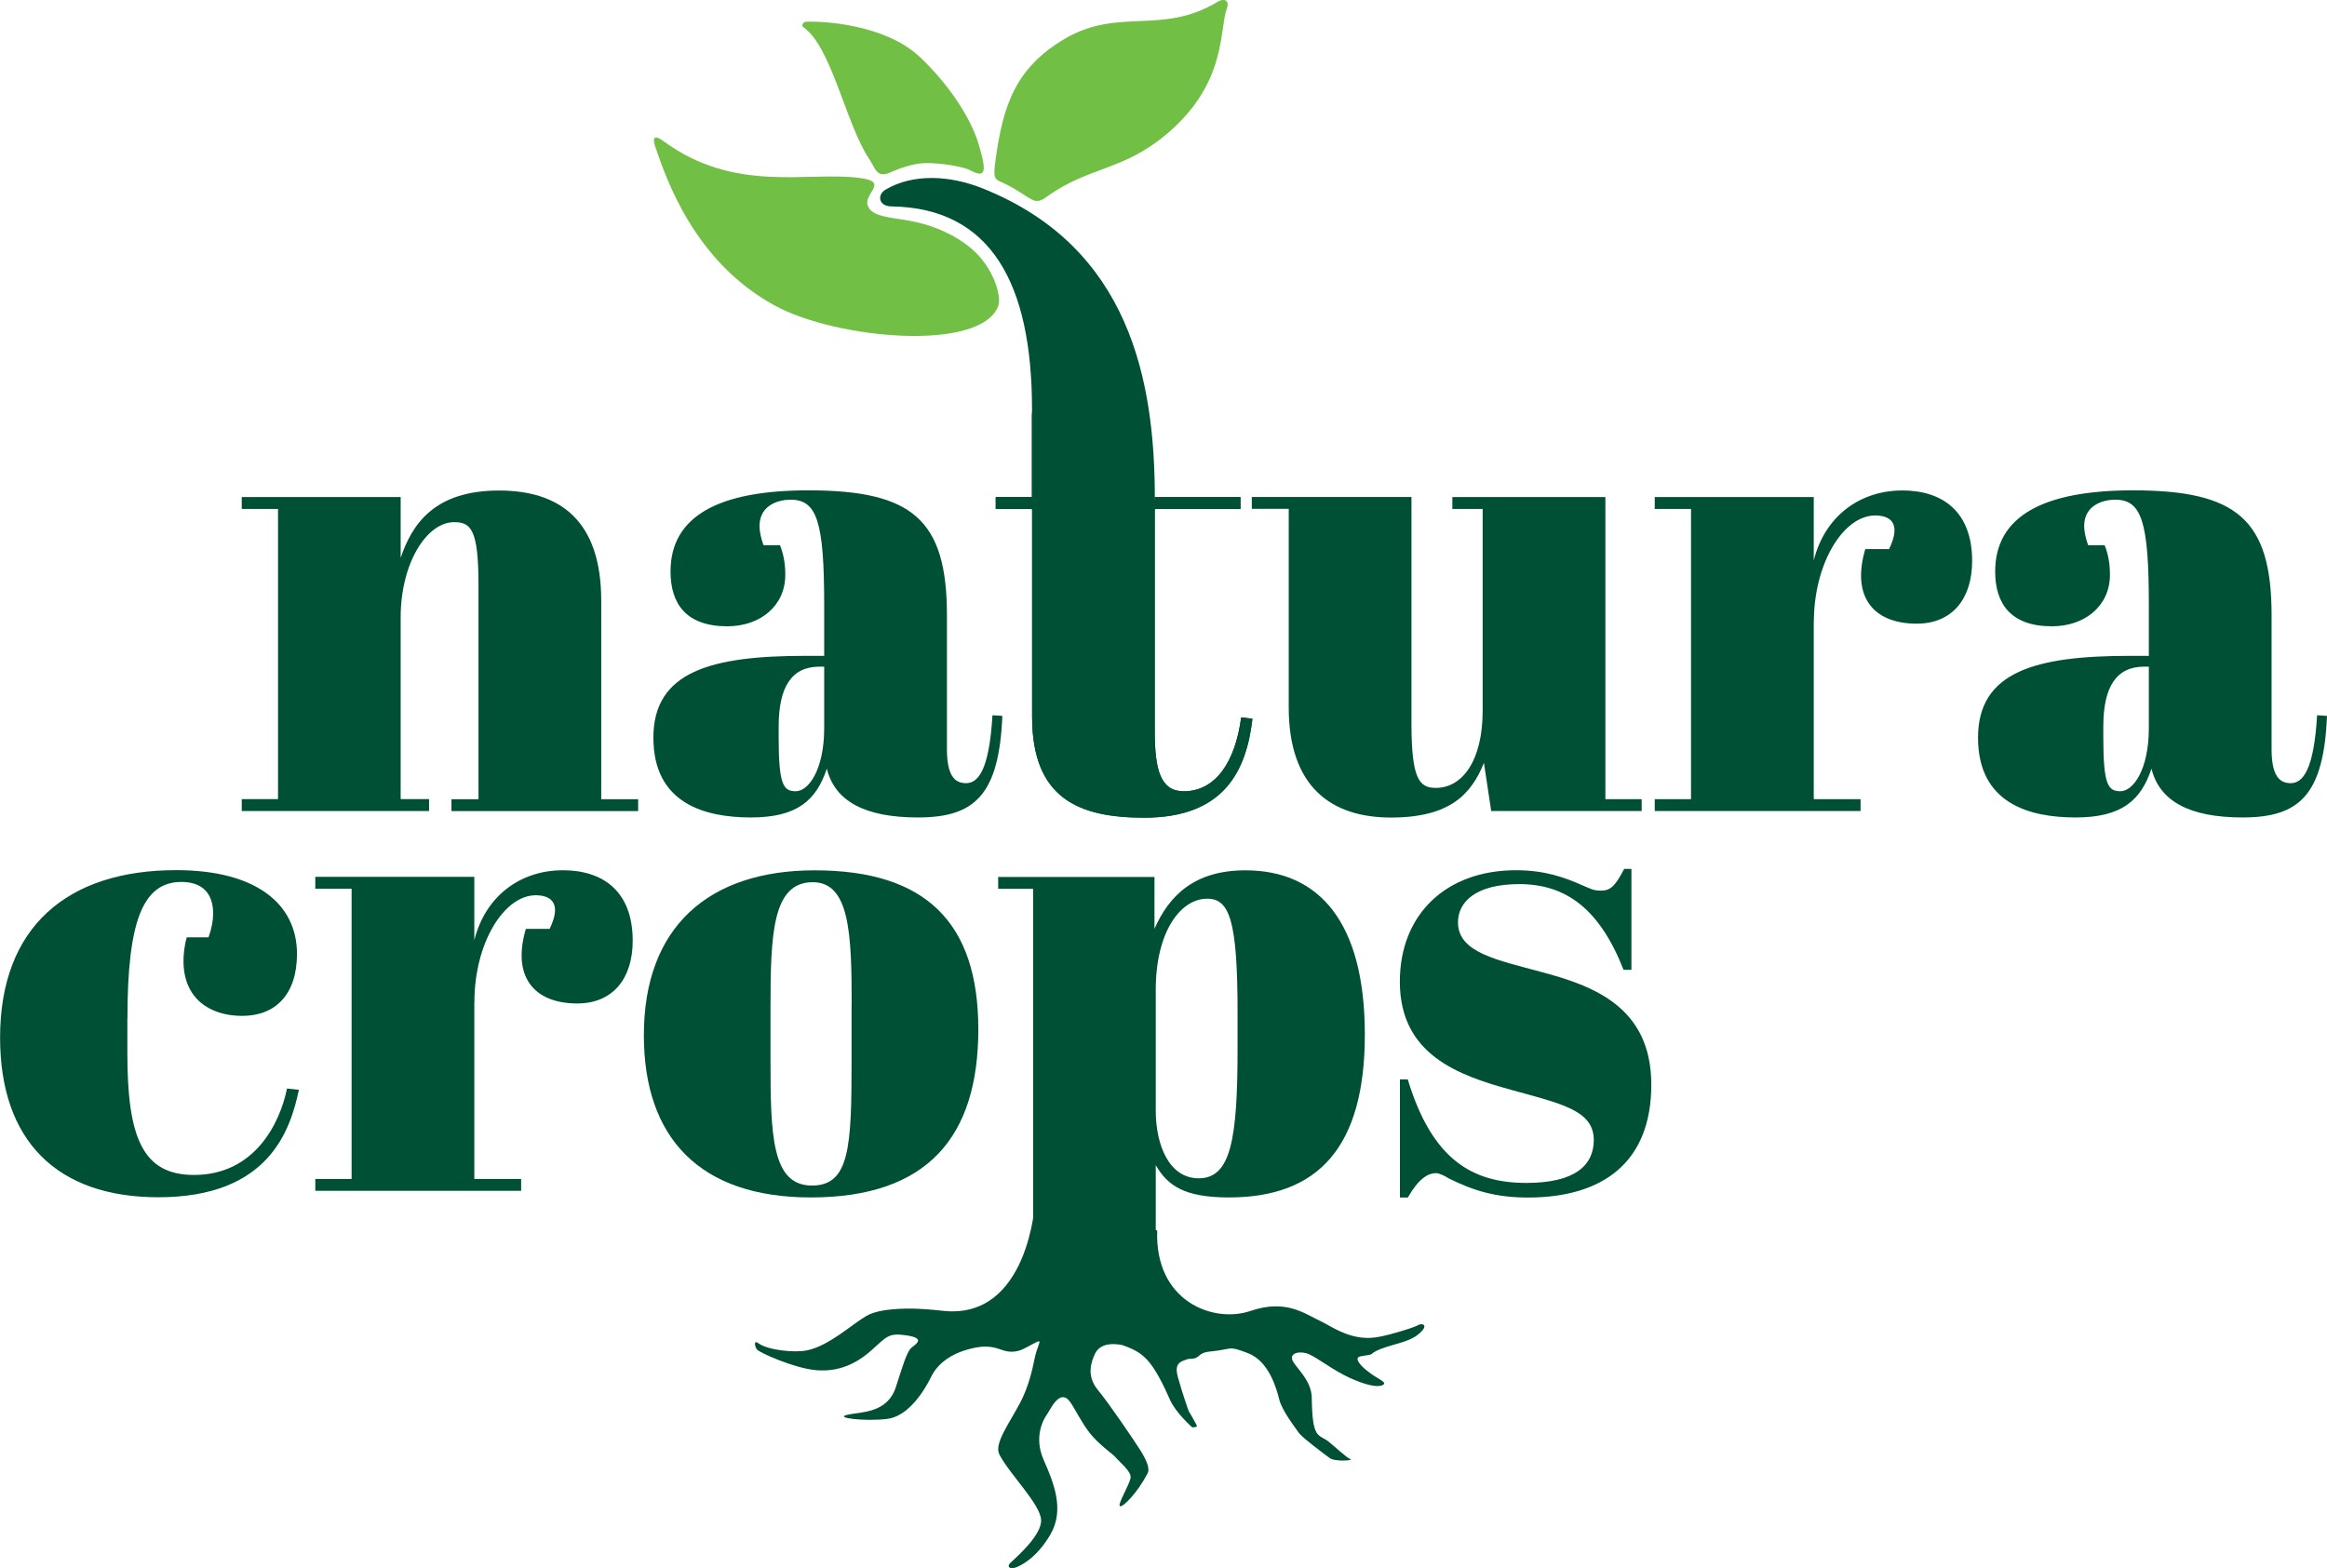
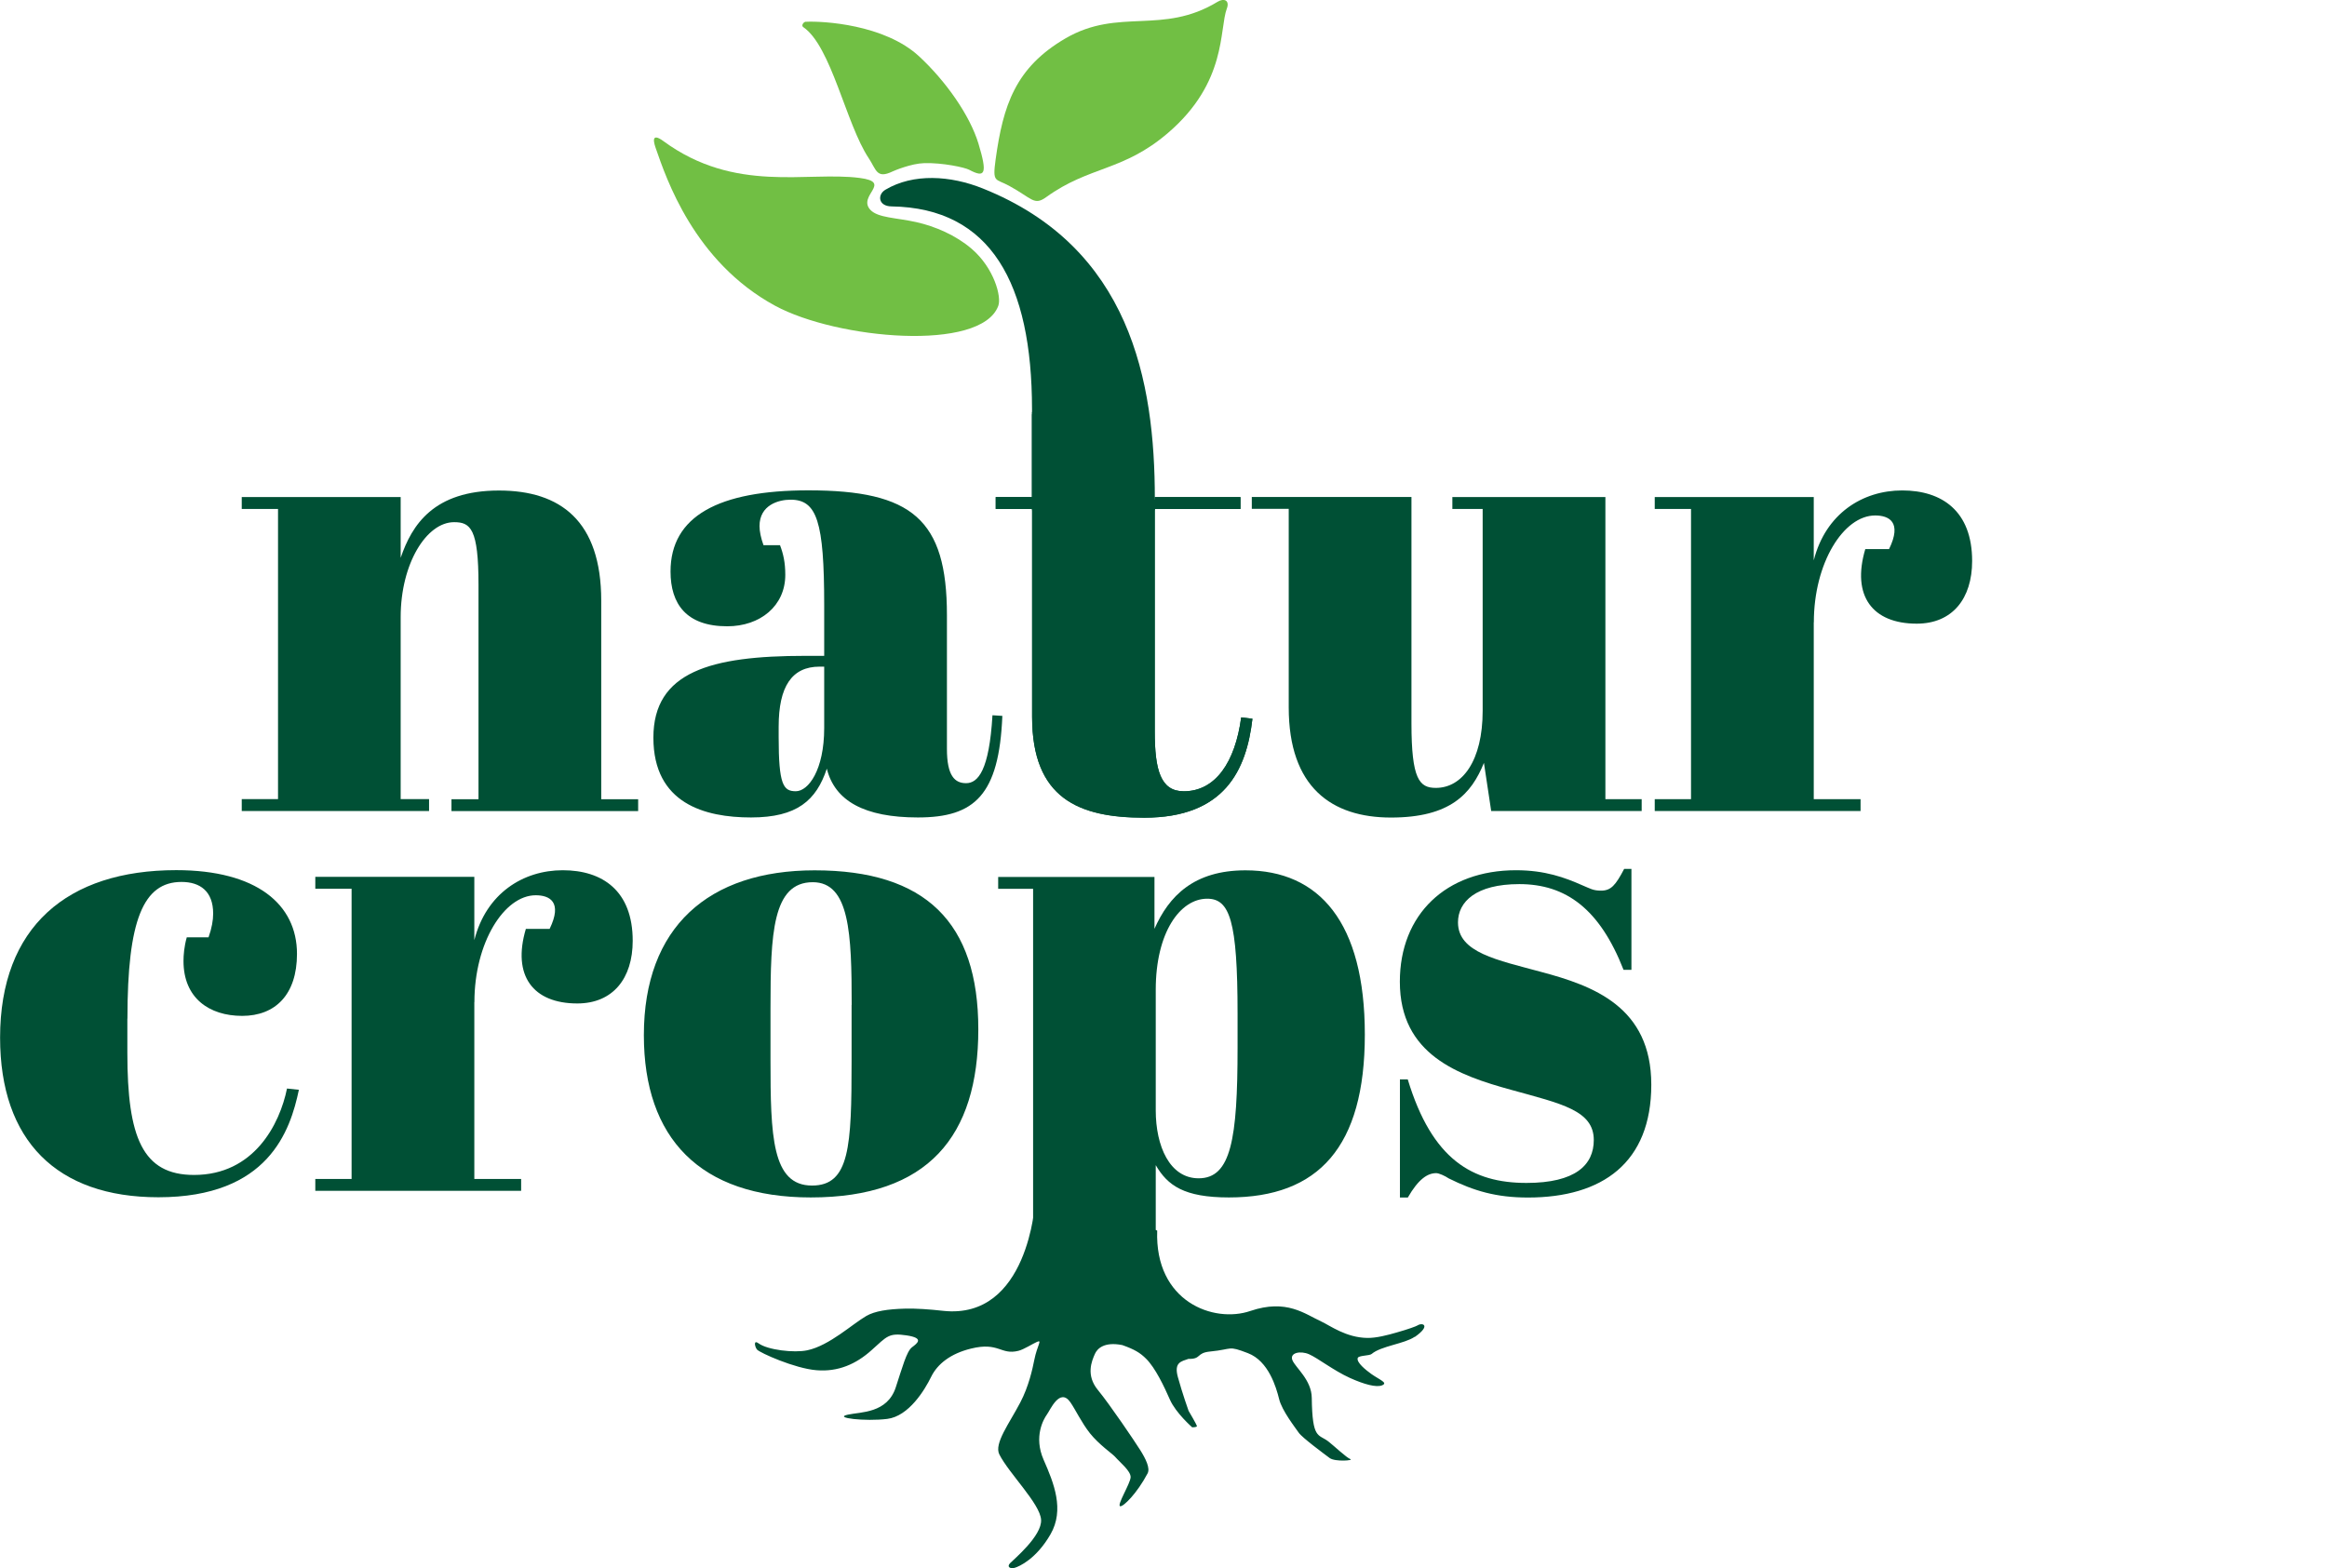
<svg xmlns="http://www.w3.org/2000/svg" id="Layer_2" data-name="Layer 2" viewBox="0 0 256.53 172.92">
  <defs>
    <style>      .cls-1 {        fill: #71bf44;      }      .cls-1, .cls-2 {        stroke-width: 0px;      }      .cls-2 {        fill: #005035;      }    </style>
  </defs>
  <g id="Layer_1-2" data-name="Layer 1">
    <g>
      <path class="cls-1" d="m72.31,16.4c-.18-.51-.65-1.91.81-.85,7.92,5.82,15.83,3.32,21.64,4.07,3.72.48-.3,1.94,1.2,3.53.84.88,2.84.85,5.04,1.34,2.09.47,4.36,1.44,6.11,2.94,2.48,2.13,3.32,5.29,2.94,6.3-1.9,5.11-17.79,3.68-24.61-.02-8.95-4.86-12.01-14.11-13.13-17.31" />
      <path class="cls-1" d="m135.25.94c.33-.89-.3-1.18-1.01-.75-6.09,3.71-10.88.62-16.76,4.03-5.57,3.24-6.9,7.43-7.72,13.35-.36,2.63-.04,2.09,1.47,2.91,2.58,1.41,2.76,2.23,4.1,1.26,4.79-3.46,8.47-2.82,13.44-7.09,6.52-5.59,5.62-11.41,6.48-13.72" />
      <path class="cls-1" d="m88.86,2.39c-.29.01-.55.43-.32.59,3.1,2.09,4.73,10.72,7.22,14.45.86,1.3.86,2.33,2.65,1.47.19-.09,2.04-.87,3.47-.91,2.02-.06,4.49.47,4.98.74,1.75.93,2.01.43,1.01-2.88-.96-3.17-3.63-6.93-6.55-9.64-3.83-3.54-10.64-3.9-12.46-3.81" />
      <path class="cls-2" d="m44.17,54.82v6.69c1.24-3.64,3.64-7.42,10.84-7.42,6.76,0,11.27,3.34,11.27,12.15v21.89h4.07v1.31h-20.58v-1.31h2.98v-23.64c0-6.18-.87-6.91-2.69-6.91-3.05,0-5.89,4.58-5.89,10.47v20.07h3.13v1.31h-20.65v-1.31h4v-32h-4v-1.31h17.53Z" />
      <path class="cls-2" d="m90.86,72.34v-5.6c0-9.24-.8-11.64-3.71-11.64-1.31,0-3.42.58-3.42,2.91,0,.58.15,1.31.44,2.11h1.82c.36.95.58,1.89.58,3.27,0,3.42-2.76,5.67-6.4,5.67-4.51,0-6.25-2.47-6.25-6.04,0-6.11,5.31-8.95,15.2-8.95,11.42,0,15.27,3.2,15.27,13.75v14.76c0,2.98.87,3.78,2.11,3.78,1.31,0,2.55-1.38,2.91-7.49l1.09.07c-.36,8.73-3.05,11.2-9.31,11.2-5.89,0-9.16-1.82-10.04-5.38-1.16,3.49-3.27,5.38-8.36,5.38s-10.76-1.53-10.76-8.8,6.33-9.02,16.73-9.02h2.11Zm0,7.93v-6.76h-.51c-3.05,0-4.51,2.18-4.51,6.62v1.16c0,5.24.51,5.96,1.89,5.96s3.13-2.33,3.13-6.98" />
      <path class="cls-2" d="m113.77,56.12h-4v-1.31h4v-9.38l13.53,9.66v-.27h9.45v1.31h-9.45v24.51c0,4.29.65,6.62,3.2,6.62,3.49,0,5.67-3.2,6.33-8.15l1.24.15c-.66,5.67-3.06,10.91-11.93,10.91-7.2,0-12.36-2.11-12.36-11.13v-22.91Z" />
      <path class="cls-2" d="m164.39,89.43l-.8-5.31c-1.38,3.42-3.71,6.03-10.25,6.03s-11.27-3.34-11.27-12.15v-21.89h-4.07v-1.31h17.6v24.95c0,6.18.87,7.13,2.69,7.13,2.91,0,5.16-2.98,5.16-8.51v-22.25h-3.34v-1.31h16.87v33.31h4v1.31h-16.58Z" />
      <path class="cls-2" d="m199.95,68.63v19.49h5.16v1.31h-22.69v-1.31h4v-32h-4v-1.31h17.53v6.98c1.31-5.16,5.38-7.71,9.75-7.71s7.71,2.26,7.71,7.78c0,4.15-2.18,6.91-6.11,6.91-4.87,0-7.2-3.05-5.67-8.22h2.62c1.46-2.98,0-3.71-1.53-3.71-3.49,0-6.76,5.24-6.76,11.78" />
-       <path class="cls-2" d="m236.89,72.34v-5.6c0-9.24-.8-11.64-3.71-11.64-1.31,0-3.42.58-3.42,2.91,0,.58.15,1.31.44,2.11h1.82c.36.95.58,1.89.58,3.27,0,3.42-2.76,5.67-6.4,5.67-4.51,0-6.25-2.47-6.25-6.04,0-6.11,5.31-8.95,15.2-8.95,11.42,0,15.27,3.2,15.27,13.75v14.76c0,2.98.87,3.78,2.11,3.78,1.31,0,2.55-1.38,2.91-7.49l1.09.07c-.36,8.73-3.05,11.2-9.31,11.2-5.89,0-9.16-1.82-10.04-5.38-1.16,3.49-3.27,5.38-8.36,5.38s-10.76-1.53-10.76-8.8,6.33-9.02,16.73-9.02h2.11Zm0,7.93v-6.76h-.51c-3.05,0-4.51,2.18-4.51,6.62v1.16c0,5.24.51,5.96,1.89,5.96s3.13-2.33,3.13-6.98" />
      <path class="cls-2" d="m14.04,112.33v3.78c0,9.31,1.67,13.45,7.35,13.45,6.62,0,9.45-5.6,10.25-9.53l1.31.14c-.95,4.51-3.35,11.85-15.49,11.85-11.2,0-17.45-6.25-17.45-17.6,0-12.22,7.42-18.47,19.42-18.47,8.87,0,13.31,3.78,13.31,9.23,0,4.51-2.4,6.84-6.04,6.84s-6.47-1.97-6.47-6.04c0-.66.07-1.6.36-2.62h2.4c.36-1.02.51-1.89.51-2.62,0-2.47-1.45-3.49-3.49-3.49-4.22,0-5.96,4.22-5.96,15.05" />
      <path class="cls-2" d="m52.29,110.51v19.49h5.16v1.31h-22.69v-1.31h4v-32h-4v-1.31h17.53v6.98c1.31-5.16,5.38-7.71,9.75-7.71s7.71,2.26,7.71,7.78c0,4.15-2.18,6.91-6.11,6.91-4.87,0-7.2-3.05-5.67-8.22h2.62c1.45-2.98,0-3.71-1.53-3.71-3.49,0-6.76,5.24-6.76,11.78" />
      <path class="cls-2" d="m89.81,95.97c12.22,0,18.04,5.74,18.04,17.53s-5.53,18.54-18.47,18.54c-12.22,0-18.4-6.55-18.4-17.89,0-11.93,7.13-18.18,18.84-18.18m4.07,14.84c0-7.85-.22-13.53-4.29-13.53-4.44,0-4.66,5.67-4.66,13.89v5.67c0,8.43.15,13.89,4.58,13.89,4.15,0,4.36-4.29,4.36-13.74v-6.18Z" />
      <path class="cls-2" d="m127.26,102.44c1.6-3.64,4.36-6.47,10.04-6.47,8.14,0,13.16,5.74,13.16,18.11s-5.09,17.96-14.98,17.96c-4.94,0-6.76-1.31-8.07-3.56v18.42l-.67.11v-2.46h-11.07v-1.31h-1.78v-45.23h-3.85v-1.31h17.23v5.74Zm.15,6.69v13.31c0,3.93,1.53,7.49,4.73,7.49,3.56,0,4.29-4.29,4.29-14.4v-3.78c0-10.25-.87-12.65-3.35-12.65-2.98,0-5.67,3.71-5.67,10.04" />
      <path class="cls-2" d="m154.32,119.02h.87c2.69,8.87,7.13,11.42,13.09,11.42,5.38,0,7.42-1.97,7.42-4.73,0-3.27-3.56-4-9.09-5.53-5.82-1.6-12.29-3.86-12.29-11.93,0-7.42,5.09-12.29,12.8-12.29,3.2,0,5.38.8,7.34,1.67.87.36,1.16.58,2.04.58,1.09,0,1.6-.58,2.55-2.4h.8v11.13h-.87c-2.62-6.69-6.33-9.45-11.49-9.45-4.8,0-6.76,1.96-6.76,4.22,0,3.35,4.36,4.15,9.16,5.46,5.75,1.53,12.15,3.85,12.15,12.44s-5.38,12.44-13.6,12.44c-3.49,0-5.96-.73-8.73-2.11-.43-.29-1.09-.58-1.38-.58-.95,0-1.96.65-3.13,2.69h-.87v-13.02Z" />
      <path class="cls-2" d="m113.77,56.12h-4v-1.31h4v1.76-10.9l13.53,9.65v-.59.08h9.45v1.31h-9.45v24.51c0,4.29.65,6.62,3.2,6.62,3.49,0,5.67-3.2,6.33-8.15l1.24.15c-.66,5.67-3.06,10.91-11.93,10.91-7.2,0-12.36-2.11-12.36-11.13v-22.91Z" />
      <path class="cls-2" d="m127.3,55v1.26h-13.53v-11.17c-.01-13.81-4.51-22.16-15.49-22.33-1.47-.02-1.58-1.3-.67-1.84,3.08-1.83,7.17-1.57,10.73-.14,16.25,6.5,18.97,21.24,18.97,34.22" />
      <path class="cls-2" d="m155.95,147.41c-1.12.77-3.71,1.01-4.74,1.89-.24.21-1.43.15-1.53.44-.18.48.9,1.34,1.5,1.77.96.67,1.84.96,1.2,1.24-.64.28-2.02-.11-3.57-.81-1.79-.81-3.52-2.18-4.5-2.61-.95-.41-2.15-.17-1.84.64.31.81,2.12,2.17,2.14,4.17.06,4.61.72,3.96,1.82,4.8.62.48,2,1.79,2.43,1.95.44.16-1.67.32-2.27-.11-.59-.44-3.05-2.26-3.41-2.79-.36-.53-1.86-2.43-2.17-3.72-.32-1.29-1.16-4.19-3.44-5.06-2.27-.87-1.59-.43-4.16-.18-1.57.15-.94.85-2.39.81-.79.28-1.62.37-1.17,2.01.5,1.82,1.18,3.72,1.18,3.72,0,0,.91,1.53.92,1.69,0,.13-.52.13-.52.13,0,0-1.81-1.58-2.46-3.06-.62-1.41-1.6-3.5-2.63-4.51-.65-.65-1.28-1.03-2.62-1.5-2.02-.4-2.77.41-3.02.98-.35.79-1.01,2.34.33,3.97s4.08,5.69,4.67,6.63,1.12,1.99.81,2.57c-1.18,2.23-2.68,3.69-3.02,3.62-.41-.09,1.12-2.49,1.15-3.2.02-.69-1.15-1.61-1.73-2.27-.3-.33-1.75-1.32-2.75-2.57-.94-1.19-1.59-2.6-2.16-3.42-1.17-1.68-2.23.87-2.59,1.35-.35.49-1.49,2.42-.36,4.99,1.13,2.57,2.32,5.5.76,8.21-1.55,2.7-3.43,3.55-3.95,3.7-.51.14-.89-.11-.51-.51.38-.4,3.54-3.02,3.42-4.79-.11-1.77-3.53-5.09-4.6-7.2-.61-1.2,1.1-3.42,2.31-5.74.93-1.77,1.35-3.71,1.54-4.68.33-1.65.92-2.27.29-1.99-.48.21-1.44.83-2.03.98-1.98.5-2.14-1.01-5.25-.24-2.23.55-3.68,1.68-4.38,3.11-.7,1.43-2.45,4.34-4.84,4.64-2.4.3-6.04-.11-4.33-.47,1.42-.31,4.33-.14,5.27-3.01.71-2.15,1.19-3.97,1.79-4.42.59-.45,1.38-1.01-.6-1.31-1.98-.29-2.14.09-3.86,1.63-1.71,1.54-3.69,2.41-6.08,2.21-2.38-.19-6.24-1.92-6.55-2.28-.24-.3-.42-1.12.18-.68.97.72,3.91,1.08,5.38.76,2.43-.52,4.96-2.9,6.49-3.78.93-.54,2.37-.76,4.27-.81,1.23-.03,2.66.07,4.18.24,9.43,1.04,10.16-11.96,10.16-11.96l7.94,7.55s1.14-6.12,5.52-4.44c-.28,7.87,6.24,10.24,10.26,8.87,4.01-1.36,6,.32,7.87,1.18.93.43,2.68,1.75,5.02,1.79,1.01.02,2.28-.32,3.25-.6,1.27-.36,2.14-.68,2.3-.78.55-.36,1.52,0-.3,1.27" />
    </g>
  </g>
</svg>